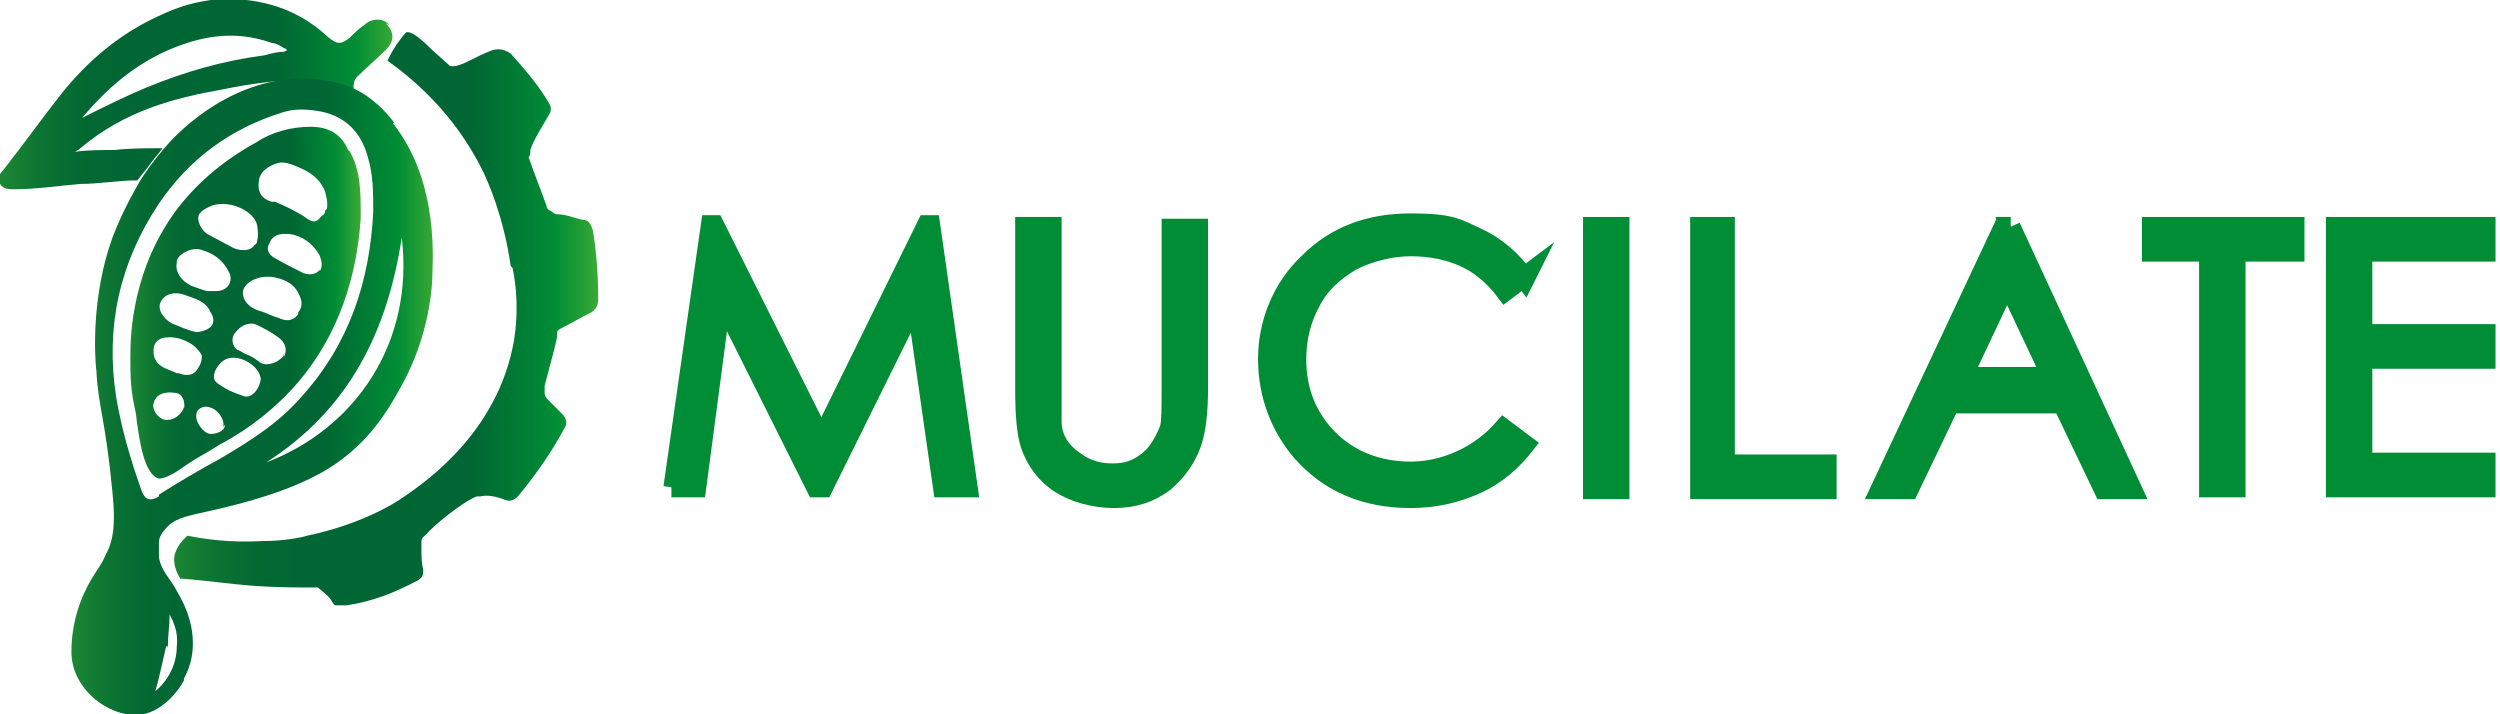
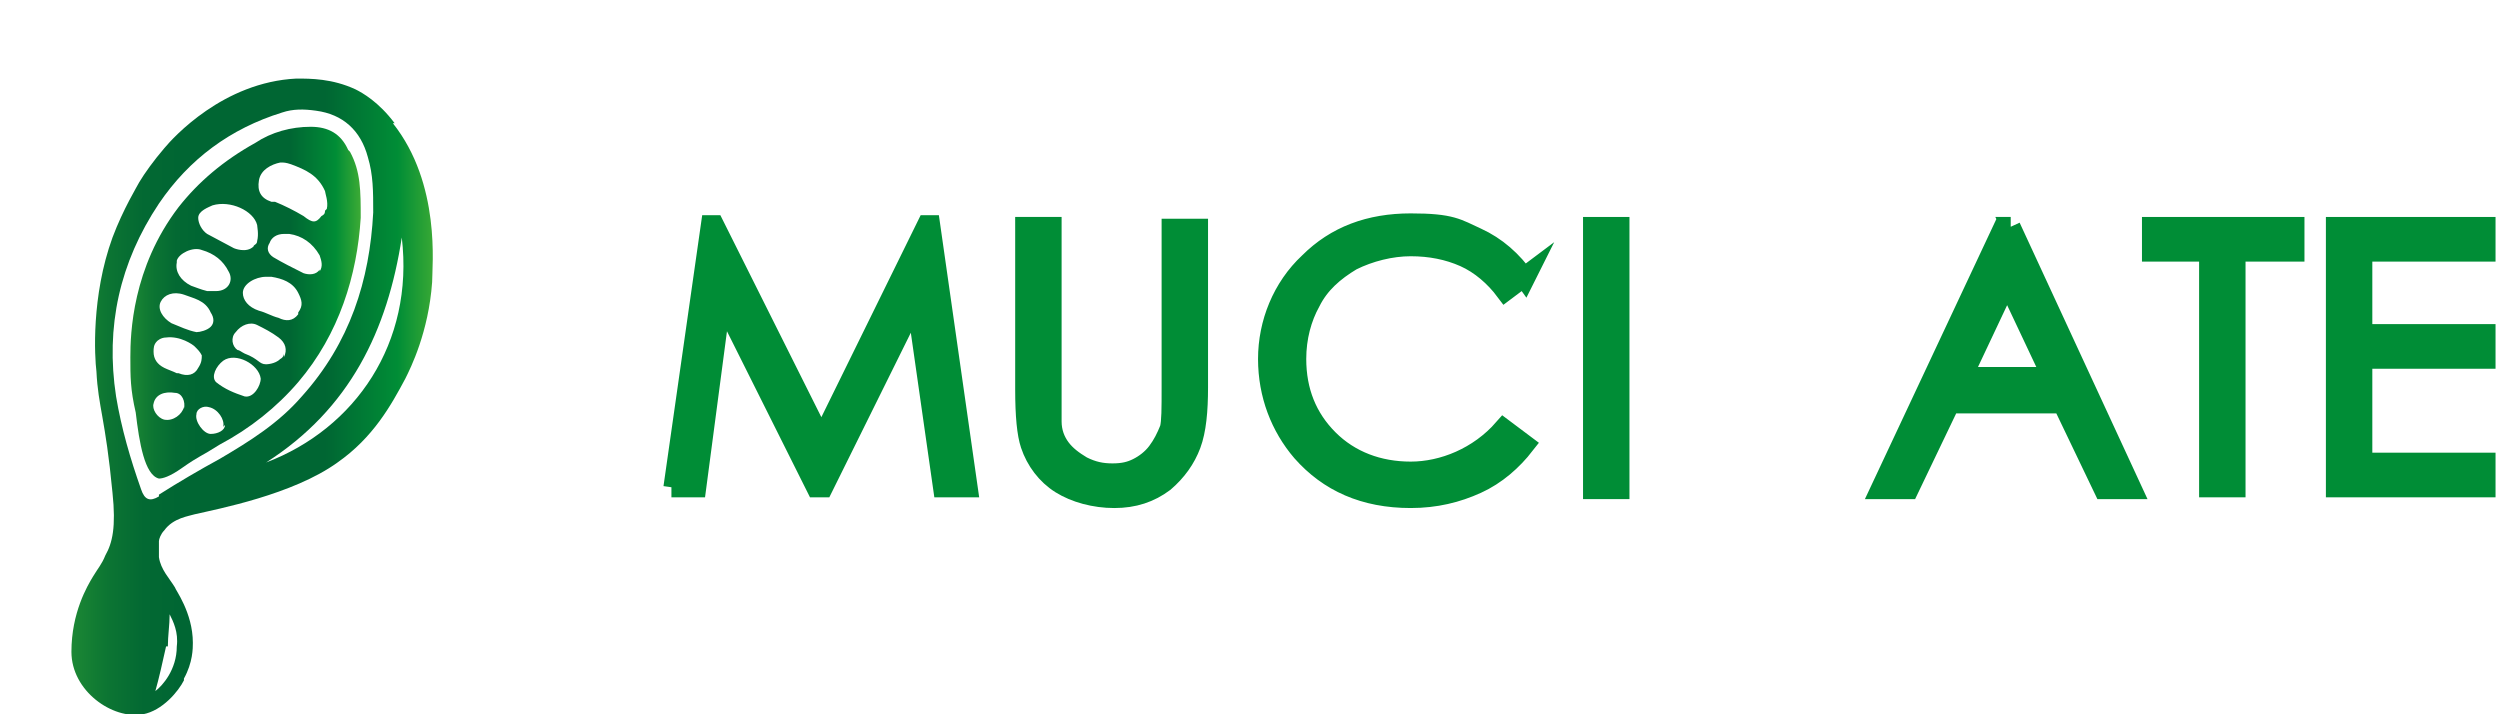
<svg xmlns="http://www.w3.org/2000/svg" xmlns:xlink="http://www.w3.org/1999/xlink" id="Capa_1" version="1.1" viewBox="0 0 140 40">
  <defs>
    <style>
      .st0 {
        fill: #008d36;
        stroke: #008d36;
        stroke-miterlimit: 10;
        stroke-width: 1.1px;
      }

      .st1 {
        fill: url(#Degradado_sin_nombre_16);
      }

      .st2 {
        fill: url(#Degradado_sin_nombre_161);
      }

      .st3 {
        fill: url(#Degradado_sin_nombre_162);
      }

      .st4 {
        fill: #056234;
      }

      .st5 {
        fill: url(#Degradado_sin_nombre_163);
      }
    </style>
    <linearGradient id="Degradado_sin_nombre_16" data-name="Degradado sin nombre 16" x1="0" y1="5.3" x2="22.1" y2="5.3" gradientUnits="userSpaceOnUse">
      <stop offset="0" stop-color="#39a935" />
      <stop offset="0" stop-color="#33a234" />
      <stop offset="0" stop-color="#1c8834" />
      <stop offset=".1" stop-color="#0c7533" />
      <stop offset=".2" stop-color="#036933" />
      <stop offset=".3" stop-color="#063" />
      <stop offset=".7" stop-color="#063" />
      <stop offset=".9" stop-color="#008d36" />
      <stop offset="1" stop-color="#39a935" />
    </linearGradient>
    <linearGradient id="Degradado_sin_nombre_161" data-name="Degradado sin nombre 16" x1="7.3" y1="16.9" x2="20.1" y2="16.9" xlink:href="#Degradado_sin_nombre_16" />
    <linearGradient id="Degradado_sin_nombre_162" data-name="Degradado sin nombre 16" x1="4" y1="22.2" x2="24.3" y2="22.2" xlink:href="#Degradado_sin_nombre_16" />
    <linearGradient id="Degradado_sin_nombre_163" data-name="Degradado sin nombre 16" x1="9.6" y1="17.9" x2="33.5" y2="17.9" xlink:href="#Degradado_sin_nombre_16" />
  </defs>
  <g>
    <path class="st0" d="M37.7,27.3l2.1-14.7h.2l6,12,5.9-12h.2l2.1,14.7h-1.4l-1.5-10.5-5.2,10.5h-.4l-5.3-10.6-1.4,10.6h-1.4Z" />
    <path class="st0" d="M57.4,12.7h1.5v8.9c0,1.1,0,1.7,0,2,0,.6.2,1.1.5,1.5.3.4.7.7,1.2,1,.6.3,1.1.4,1.7.4s1-.1,1.4-.3.8-.5,1.1-.9c.3-.4.5-.8.7-1.3.1-.4.1-1.1.1-2.3v-8.9h1.5v8.9c0,1.3-.1,2.4-.4,3.2s-.8,1.5-1.5,2.1c-.8.6-1.7.9-2.8.9s-2.2-.3-3-.8-1.4-1.3-1.7-2.2c-.2-.6-.3-1.6-.3-3.1v-8.9Z" />
    <path class="st0" d="M85.5,15.4l-1.2.9c-.6-.8-1.4-1.5-2.3-1.9s-1.9-.6-3-.6-2.3.3-3.3.8c-1,.6-1.8,1.3-2.3,2.3-.5.9-.8,2-.8,3.2,0,1.8.6,3.3,1.8,4.5,1.2,1.2,2.8,1.8,4.6,1.8s3.8-.8,5.2-2.4l1.2.9c-.7.9-1.6,1.7-2.7,2.2-1.1.5-2.3.8-3.7.8-2.6,0-4.6-.9-6.1-2.6-1.2-1.4-1.9-3.2-1.9-5.2s.8-4,2.3-5.4c1.5-1.5,3.4-2.2,5.7-2.2s2.6.3,3.7.8c1.1.5,2,1.3,2.7,2.3Z" />
    <path class="st0" d="M89.2,12.7h1.5v14.7h-1.5v-14.7Z" />
-     <path class="st0" d="M95.1,12.7h1.5v13.3h5.7v1.4h-7.1v-14.7Z" />
    <path class="st0" d="M112.6,12.7l6.8,14.7h-1.6l-2.3-4.8h-6.3l-2.3,4.8h-1.6l6.9-14.7h.4ZM112.4,15.8l-2.5,5.3h5l-2.5-5.3Z" />
    <path class="st0" d="M120.5,14.1v-1.4h8v1.4h-3.3v13.2h-1.5v-13.2h-3.3Z" />
    <path class="st0" d="M130.8,12.7h8.4v1.4h-6.9v4.6h6.9v1.4h-6.9v5.8h6.9v1.4h-8.4v-14.7Z" />
  </g>
  <g>
    <g>
-       <path class="st1" d="M21.8,1.4c-.3-.4-1-.4-1.4,0-.3.2-.5.4-.8.7-.5.4-.7.4-1.2,0C17,.8,15.5.2,13.8,0c-1.6-.2-3.2.1-4.7.8-2.3,1-4.2,2.6-5.7,4.5-1.1,1.4-2.1,2.8-3.2,4.2-.2.2-.4.5-.2.8.2.3.5.3.8.3,1.2,0,2.5-.2,3.7-.3,1.1,0,2.1-.2,3.2-.2.2-.3.5-.6.7-.9.2-.3.5-.6.7-.9-.9,0-1.8,0-2.7.1-.7,0-1.5,0-2.2.1,0,0,.2-.1.3-.2,2.5-2.1,5.2-2.8,8-3.3,3.4-.7,5-.5,5.5-.4.8.1,1.4.3,1.8.4,0-.3,0-.5.2-.7.5-.5,1.1-1,1.6-1.5.5-.5.5-1,0-1.5ZM16.1,2.8c0,0-.2.1-.2.1-.4,0-.7.1-1.1.2-2.3.3-4.4.9-6.6,1.8-1.2.5-2.4,1.1-3.6,1.7,1.5-1.8,3.3-3.3,5.6-4.1,1.7-.6,3.3-.7,5-.1,0,0,.3,0,.7.3.1,0,.2.1.2.2Z" />
      <path class="st2" d="M19.5,8.4c-.4-.9-1.1-1.3-2.1-1.3-1.1,0-2.2.3-3.1.9-1.8,1-3.2,2.2-4.3,3.6-2.6,3.4-2.7,7.1-2.7,8.4,0,1.1,0,1.8.3,3.1.2,1.7.5,3.5,1.3,3.7.2,0,.6-.1,1.3-.6,1-.7,1-.6,2.1-1.3,1.7-.9,3.2-2.1,4.4-3.5,2.3-2.7,3.3-6,3.5-9.2,0-1.5,0-2.6-.6-3.7ZM11.1,12.2c0-.4.6-.6.8-.7,1-.3,2.3.3,2.5,1.1,0,.1.1.5,0,.9,0,.2-.2.2-.2.3-.4.4-1.1.1-1.1.1l-1.5-.8c-.3-.2-.5-.6-.5-.9ZM9.9,14.6c.1-.4.9-.8,1.4-.6.7.2,1.2.6,1.5,1.2.3.5,0,1.1-.7,1.1-.2,0-.4,0-.5,0-.4-.1-.6-.2-.9-.3-.6-.3-.9-.8-.8-1.3ZM9,16.9c.2-.4.7-.6,1.3-.4.5.2,1.2.3,1.5,1,.2.3.2.6,0,.8-.2.2-.6.3-.8.3-.5-.1-.9-.3-1.4-.5-.5-.3-.8-.8-.6-1.2ZM10.3,22.8c-.1.4-.6.8-1.1.7-.4-.1-.7-.6-.6-.9.1-.5.6-.7,1.2-.6.4,0,.6.5.5.9ZM9.9,20.9c-.2-.1-.5-.2-.7-.3-.4-.2-.6-.5-.6-.9,0-.2,0-.4.2-.6,0,0,.2-.2.5-.2.8-.1,1.5.4,1.6.5.2.2.3.3.4.5,0,.2,0,.4-.2.7-.2.4-.6.5-1.1.3ZM12.6,23.8c0,.3-.4.5-.8.5-.4,0-.9-.7-.8-1.1,0-.3.4-.5.7-.4.5.1.9.7.8,1.1ZM13.7,22.2c-.6-.2-1.1-.4-1.6-.8-.3-.3,0-.9.4-1.2.7-.5,2,.2,2.1,1,0,.4-.4,1.1-.9,1ZM15.9,19.8s0,.2-.2.3c-.3.3-.8.3-.8.3-.4,0-.4-.3-1.2-.6-.2-.1-.3-.2-.4-.2-.3-.2-.4-.7-.1-1,.3-.4.8-.6,1.2-.4.4.2.8.4,1.2.7.4.3.5.7.3,1.1ZM16.7,17.6c-.3.4-.7.4-1.1.2-.4-.1-.7-.3-1.1-.4-.6-.2-.9-.6-.9-1,0-.5.7-.9,1.3-.9.1,0,.2,0,.3,0,.6.1,1.2.3,1.5.9.2.4.3.7,0,1.1ZM17.9,15.1c-.2.3-.6.3-.9.2-.6-.3-1.2-.6-1.7-.9-.3-.2-.4-.5-.2-.8.1-.3.4-.5.8-.5.1,0,.2,0,.3,0,.7.1,1.3.5,1.7,1.2.1.3.2.6,0,.9ZM18.2,11.8c0,.1,0,.2-.2.3-.3.4-.5.4-1,0-.5-.3-1.1-.6-1.6-.8,0,0-.2,0-.2,0-.6-.2-.8-.6-.7-1.2.1-.6.7-.9,1.2-1,.2,0,.3,0,.6.1.8.3,1.5.6,1.9,1.5,0,.1.2.6.1,1Z" />
      <path class="st3" d="M22.1,6.9c-.9-1.2-1.8-1.7-2.2-1.9-1.3-.6-2.5-.6-3.3-.6-4.1.2-6.9,3.3-7.4,3.9-.6.7-1.1,1.4-1.4,1.9-.1.2-.9,1.5-1.5,3.1-1.2,3.3-1,6.7-.9,7.5.1,2,.5,2.6.9,6.8.2,1.9,0,2.8-.4,3.5-.2.5-.4.7-.7,1.2-.3.5-1.2,2-1.2,4.2h0c0,2.2,2.3,3.8,4,3.5,1.1-.2,2-1.3,2.3-1.9,0,0,0,0,0-.1.5-.9.5-1.7.5-2,0-1.7-1-3-1-3.1-.3-.5-.8-1-.9-1.7,0-.5,0-.9,0-.9,0-.1.1-.4.3-.6.5-.7,1.4-.8,1.7-.9,1.3-.3,5.5-1.1,8-2.9,2-1.4,3-3.2,3.8-4.7.3-.6,1.3-2.6,1.5-5.4,0-.9.5-5.5-2.2-8.9ZM9.4,36.2c0-.6.1-1.2.1-1.8.2.4.5,1,.4,1.8,0,1.3-.8,2.2-1.2,2.5.2-.7.4-1.6.6-2.5ZM8.9,27.8c-.5.3-.8.2-1-.4-.6-1.7-1.1-3.4-1.4-5.2-.6-3.9.2-7.5,2.4-10.8,1.7-2.5,4-4.2,6.9-5.1.6-.2,1.2-.2,1.9-.1,1.5.2,2.5,1.1,2.9,2.6.3,1,.3,1.9.3,3.1-.2,3.8-1.3,7.3-4,10.3-1.3,1.5-2.9,2.5-4.6,3.5-1.1.6-2.3,1.3-3.4,2ZM14.9,25.9c4.7-3,6.8-7.4,7.6-12.6.7,5.9-2.6,10.7-7.6,12.6Z" />
    </g>
-     <path class="st5" d="M28.6,14.9c-.4-2.8-1.3-4.8-1.6-5.4-1.6-3.2-3.9-5.1-5.3-6.1,0,0,.1-.2.2-.4.1-.2.2-.3.3-.5.3-.4.5-.7.6-.7.2,0,.5.1,1.4,1,.9.8.9.8,1,.9.6.1,1.3-.5,2.4-.9.4-.1.7,0,1,.2.8.9,1.5,1.7,2.1,2.7.2.3.2.5,0,.8-.4.7-.8,1.3-1,1.9,0,.2,0,.3-.1.4.5,1.4.9,2.4,1,2.7,0,0,0,.2.2.3.1,0,.2.2.4.2.5,0,.9.2,1.4.3.4,0,.5.3.6.6.2,1.2.3,2.5.3,3.8,0,.4-.1.6-.4.8-.6.3-1.1.6-1.7.9,0,0-.2.1-.2.2,0,.1,0,.2,0,.2,0,.2-.3,1.3-.7,2.8,0,0,0,.3,0,.4,0,.1,0,.2.2.4.3.3.5.5.8.8.2.2.3.5.1.8-.7,1.3-1.6,2.6-2.6,3.8-.2.2-.4.3-.7.2-.5-.2-1-.3-1.4-.2,0,0,0,0-.2,0-.8.3-2.5,1.7-2.8,2.1,0,0-.3.2-.3.4,0,0,0,.1,0,.1,0,0,0,.2,0,.3,0,.4,0,.8.1,1.2,0,.3,0,.4-.3.6-1.3.7-2.6,1.2-4,1.4-.2,0-.4,0-.6,0-.1,0-.2-.2-.2-.2-.1-.2-.3-.4-.8-.8-1.2,0-2.4,0-3.7-.1-1.3-.1-2.6-.3-4-.4,0,0-.5-.7-.3-1.4.2-.6.6-.9.7-1,1,.2,2.4.4,4.2.3,1.2,0,2.2-.2,2.5-.3,2.9-.6,4.9-1.8,5.3-2.1.7-.5,5.1-3.2,6.2-8.4.4-1.9.2-3.6,0-4.5Z" />
-     <path class="st4" d="M17.3,27.8" />
  </g>
</svg>